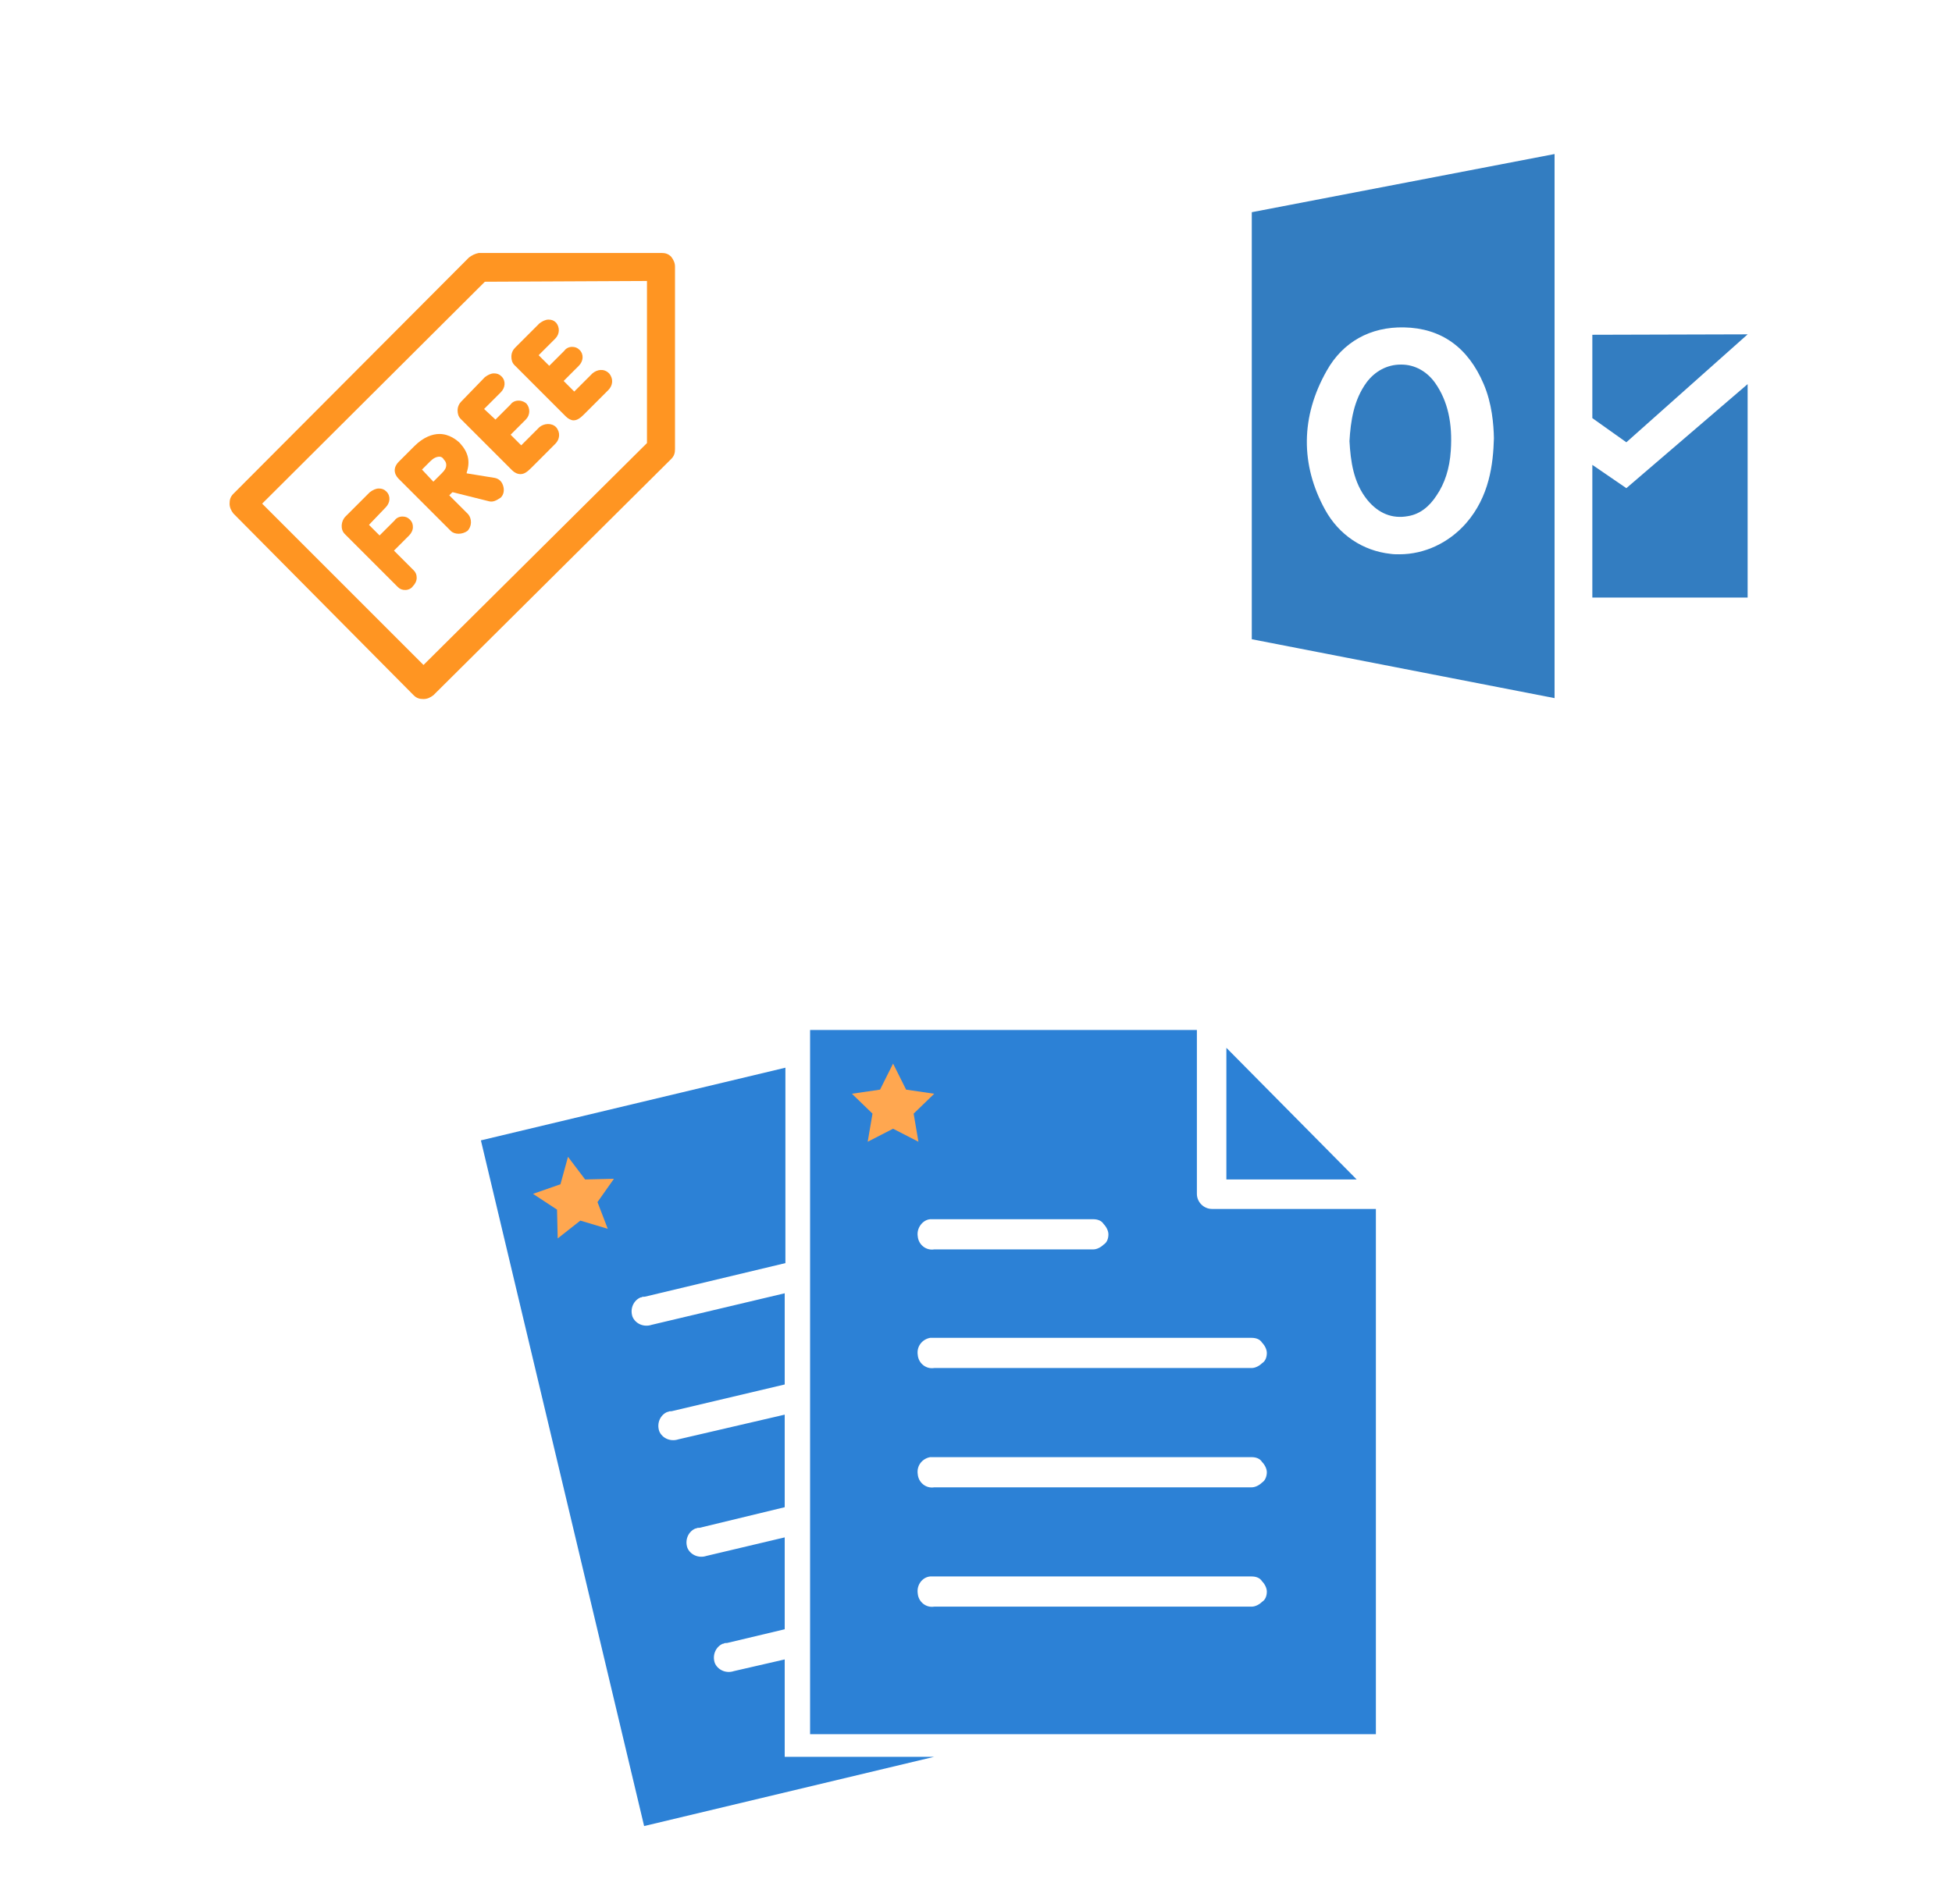
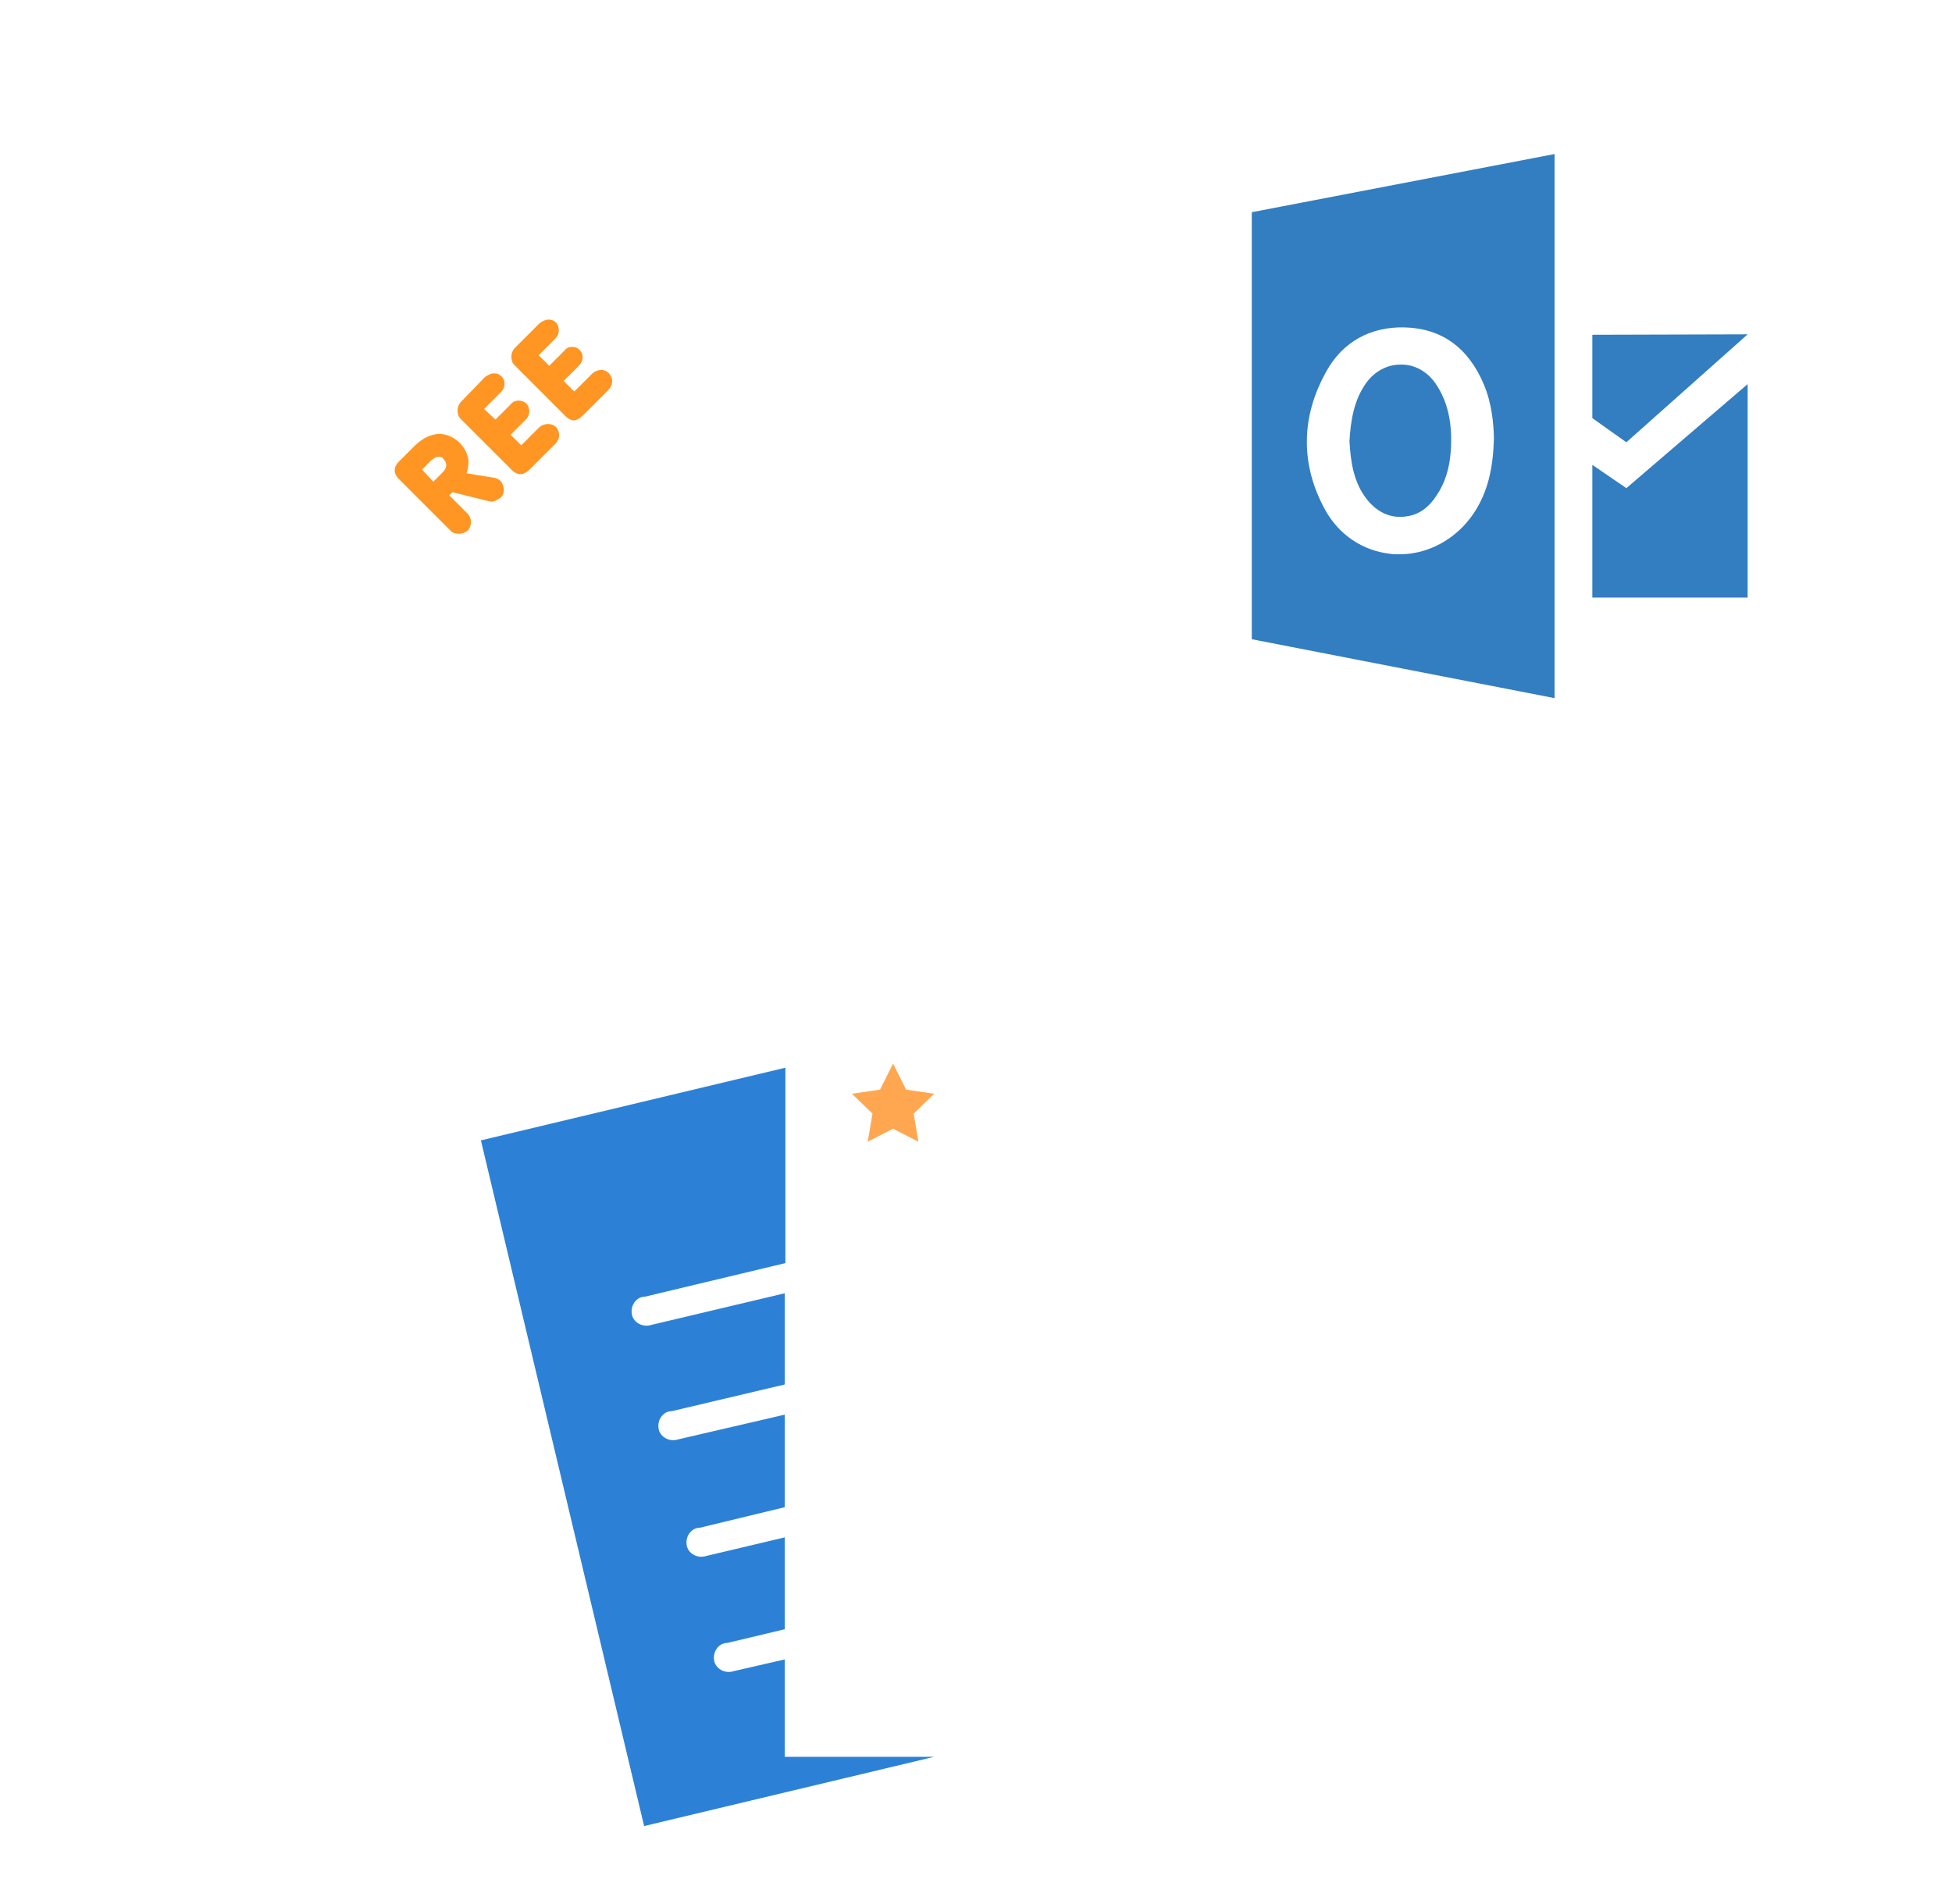
<svg xmlns="http://www.w3.org/2000/svg" width="1025" height="1000" version="1.1">
  <svg x="0" y="0" width="475" height="500" viewBox="0, 0, 68, 125.7" xml:space="preserve" id="Layer_1" enable-background="new 0 0 68 125.7" version="1.1">
    <g>
      <g>
-         <path d="M19.9 68.2 C19.3 68.8 19.2 69.9 19.8 70.5 L26.8 77.5 C27.1 77.8 27.4 77.9 27.8 77.9 C28.2 77.9 28.6 77.7 28.8 77.4 C29.1 77.1 29.3 76.7 29.3 76.3 C29.3 75.9 29.2 75.6 28.9 75.3 L26.3 72.7 L28.3 70.7 C28.6 70.4 28.8 70 28.8 69.6 C28.8 69.2 28.7 68.9 28.4 68.6 C28.1 68.3 27.8 68.2 27.4 68.2 C27 68.2 26.6 68.4 26.4 68.7 L24.4 70.7 L23 69.3 L25.2 67 C25.8 66.4 25.9 65.5 25.3 64.9 C25 64.6 24.7 64.5 24.3 64.5 C23.9 64.5 23.5 64.7 23.1 65 L19.9 68.2 z" style="fill:#FF9522;" />
        <path d="M38.9 66.2 C39.4 66.3 39.8 66.1 40.4 65.7 C40.8 65.3 40.9 64.7 40.7 64.1 C40.5 63.5 40.1 63.2 39.6 63.1 L35.9 62.5 L35.9 62.4 C36.4 60.9 36.1 59.7 35 58.5 C34.6 58.1 33.6 57.3 32.3 57.3 C31.4 57.3 30.2 57.7 29 58.9 L26.9 61 C26.6 61.3 26.4 61.7 26.4 62.1 C26.4 62.5 26.6 62.9 26.9 63.2 L33.8 70.1 C34.3 70.6 35.3 70.6 36 70.1 C36.6 69.5 36.6 68.5 36.1 67.9 L33.6 65.4 L34 65 L34.1 65 L38.9 66.2 z M32.6 62.5 L31.5 63.6 L30 62 L31.1 60.9 C31.5 60.5 31.9 60.3 32.3 60.3 C32.6 60.3 32.8 60.5 32.9 60.7 C33 60.8 33.2 61 33.2 61.4 C33.2 61.8 33 62.1 32.6 62.5 z" style="fill:#FF9522;" />
        <path d="M35.2 53 C34.9 53.3 34.7 53.7 34.7 54.2 C34.7 54.6 34.8 55 35.1 55.3 L41.9 62.1 C42.2 62.4 42.6 62.6 43 62.6 C43.5 62.6 43.9 62.3 44.4 61.8 L47.6 58.6 C48.2 58 48.3 57.1 47.7 56.4 C47.1 55.8 46.1 55.9 45.5 56.4 L43.1 58.8 L41.7 57.4 L43.7 55.4 C44.3 54.8 44.3 53.9 43.8 53.3 C43.6 53.1 43.2 52.9 42.8 52.9 C42.8 52.9 42.8 52.9 42.7 52.9 C42.3 52.9 41.9 53.1 41.7 53.4 L39.7 55.4 L38.2 54 L40.4 51.8 C41 51.2 41.1 50.3 40.5 49.7 C40.2 49.4 39.9 49.3 39.5 49.3 C39.1 49.3 38.7 49.5 38.3 49.8 L35.2 53 z" style="fill:#FF9522;" />
        <path d="M42.3 45.9 C42 46.2 41.8 46.6 41.8 47.1 C41.8 47.5 41.9 47.9 42.2 48.2 L49 55 C49.3 55.3 49.7 55.5 50 55.5 C50 55.5 50 55.5 50 55.5 C50.5 55.5 50.9 55.2 51.4 54.7 L54.6 51.5 C55.2 50.9 55.3 50 54.7 49.3 C54 48.6 53.1 48.8 52.5 49.3 L50.1 51.7 L48.7 50.3 L50.7 48.3 C51.3 47.7 51.4 46.8 50.8 46.2 C50.5 45.9 50.2 45.8 49.8 45.8 C49.4 45.8 49 46 48.8 46.3 L46.8 48.3 L45.4 46.9 L47.6 44.7 C48.2 44.1 48.2 43.2 47.7 42.6 C47.4 42.3 47.1 42.2 46.7 42.2 C46.3 42.2 45.9 42.4 45.5 42.7 L42.3 45.9 z" style="fill:#FF9522;" />
      </g>
-       <path d="M5.1 65.2 C4.7 65.6 4.6 66 4.6 66.5 C4.6 67 4.8 67.4 5.1 67.8 L28.9 91.8 C29.3 92.2 29.7 92.3 30.2 92.3 C30.7 92.3 31.1 92.1 31.5 91.8 L62.9 60.6 C63.3 60.2 63.4 59.8 63.4 59.3 L63.4 35.2 C63.4 34.7 63.2 34.3 62.9 33.9 C62.5 33.5 62.1 33.4 61.6 33.4 L37.5 33.4 C37 33.5 36.6 33.7 36.2 34 L5.1 65.2 z M38.3 37.2 L38.3 37.2 L59.7 37.1 L59.7 58.5 L59.7 58.5 L30.2 87.8 L30.1 87.7 L8.9 66.5 L9 66.4 L38.3 37.2 z" style="fill:#FF9522;" />
    </g>
  </svg>
  <svg x="550" y="0" width="475" height="500" viewBox="0, 0, 625, 542" xml:space="preserve" id="Layer_1#1" enable-background="new 0 0 625 542" version="1.1">
    <g>
      <g>
        <g>
          <path d="M249.3 298.7 C257 297.4 263.6 292.6 268.9 284.4 C274.5 276.2 277.9 265.9 278.7 253.5 C280 234.5 276.6 219.1 267.9 206.7 C262.3 198.8 253.9 194 244.6 194 C244.3 194 244.3 194 244.1 194 C234.8 194 226.4 198.5 220.6 206.2 C211.6 218.4 209.5 233.2 208.7 246.9 C209.5 260.6 211.3 275.5 221.1 287.6 C228.7 296.8 238.2 300.8 249.3 298.7 z" clip-rule="evenodd" fill-rule="evenodd" style="fill:#337DC1;" />
          <path d="M141.2 88.7 L141.2 383.8 L350.4 424.5 L350.4 48.5 L141.2 88.7 z M289.2 303.7 C277.3 317.2 260.6 325.1 243.2 325.1 C241.1 325.1 239 325.1 237.1 324.8 C217.8 322.7 201.4 311.6 191.9 294.4 C174.7 263.2 175 229.9 193 198.2 C204.1 178.4 223.1 167.8 246.4 168.3 C272 168.8 290.6 182 301.4 207.4 C307.2 220.9 308.3 235.4 308.5 244.9 C308 262.7 305.4 285.2 289.2 303.7 z" clip-rule="evenodd" fill-rule="evenodd" style="fill:#337DC1;" />
        </g>
        <polygon points="376.5,173.4 376.5,231 400,247.7 483.8,173.1" clip-rule="evenodd" fill-rule="evenodd" style="fill:#337DC1;" />
        <polygon points="376.5,263.3 400,279.4 483.8,207.5 483.8,355 376.5,355" clip-rule="evenodd" fill-rule="evenodd" style="fill:#337DC1;" />
      </g>
    </g>
  </svg>
  <svg x="250" y="500" width="475" height="500" viewBox="0, 0, 131.9, 125.7" xml:space="preserve" id="e6f81958-2d5b-412e-a3cb-33bdb9bdd74f" enable-background="new 0 0 131.9 125.7" version="1.1">
    <g>
      <g>
        <path d="M45 110.8 L45 96.6 L37.6 98.3 C36.4 98.7 35.2 98.1 34.8 97.1 C34.4 95.9 35 94.7 36 94.3 L36 94.3 L36.1 94.3 C36.2 94.2 36.4 94.2 36.6 94.2 L45 92.2 L45 78.8 L33.6 81.5 C32.4 81.9 31.2 81.3 30.8 80.3 C30.4 79.1 31 77.9 32 77.5 L32 77.5 L32.1 77.5 C32.2 77.4 32.4 77.4 32.6 77.4 L45 74.4 L45 60.9 L29.5 64.5 C28.3 64.9 27.1 64.3 26.7 63.3 C26.3 62.1 26.9 60.9 27.9 60.5 L28 60.5 C28.1 60.4 28.3 60.4 28.5 60.4 L45 56.5 L45 43.2 L25.6 47.8 C24.4 48.2 23.2 47.6 22.8 46.6 C22.4 45.4 23 44.2 24 43.8 L24 43.8 L24.1 43.8 C24.2 43.7 24.4 43.7 24.6 43.7 L45.1 38.8 L45.1 10.3 L0.7 20.9 L24.5 120.9 L66.8 110.8 L45 110.8 z" style="fill:#2C81D6;" />
-         <path d="M48.7 4.8 L48.7 107.5 L131.2 107.5 L131.2 30.9 L107.3 30.9 C106.1 30.9 105.1 29.9 105.1 28.7 L105.1 4.8 L48.7 4.8 z M109.4 7.4 L109.4 26.6 L128.4 26.6 L109.4 7.4 z M66.2 32.4 C66.2 32.4 66.3 32.4 66.2 32.4 C66.5 32.4 66.6 32.4 66.8 32.4 L90 32.4 C90.6 32.4 91.2 32.6 91.5 33.1 C91.9 33.5 92.2 34.1 92.2 34.6 C92.2 35.2 92 35.8 91.5 36.1 C91.1 36.5 90.5 36.8 90 36.8 L66.8 36.8 C65.6 37 64.5 36.1 64.4 34.9 C64.2 33.7 65.1 32.5 66.2 32.4 L66.2 32.4 z M66.2 49.7 C66.2 49.7 66.3 49.7 66.2 49.7 C66.5 49.7 66.6 49.7 66.8 49.7 L113.1 49.7 C113.7 49.7 114.3 49.9 114.6 50.4 C115 50.8 115.3 51.4 115.3 51.9 C115.3 52.5 115.1 53.1 114.6 53.4 C114.2 53.8 113.6 54.1 113.1 54.1 L66.8 54.1 C65.6 54.3 64.5 53.4 64.4 52.2 C64.2 50.9 65.1 49.9 66.2 49.7 L66.2 49.7 z M66.2 67.1 C66.2 67.1 66.3 67.1 66.2 67.1 C66.5 67.1 66.6 67.1 66.8 67.1 L113.1 67.1 C113.7 67.1 114.3 67.3 114.6 67.8 C115 68.2 115.3 68.8 115.3 69.3 C115.3 69.8 115.1 70.5 114.6 70.8 C114.2 71.2 113.6 71.5 113.1 71.5 L66.8 71.5 C65.6 71.7 64.5 70.8 64.4 69.6 C64.2 68.3 65.1 67.3 66.2 67.1 L66.2 67.1 z M66.2 84.5 L66.2 84.5 C66.5 84.5 66.6 84.5 66.8 84.5 L113.1 84.5 C113.7 84.5 114.3 84.7 114.6 85.2 C115 85.6 115.3 86.2 115.3 86.7 C115.3 87.3 115.1 87.9 114.6 88.2 C114.2 88.6 113.6 88.9 113.1 88.9 L66.8 88.9 C65.6 89.1 64.5 88.2 64.4 87 C64.2 85.7 65.1 84.6 66.2 84.5 L66.2 84.5 z" style="fill:#2C81D6;" />
      </g>
      <polygon points="60.8,9.7 62.7,13.5 66.8,14.1 63.8,17 64.5,21.1 60.8,19.2 57.1,21.1 57.8,17 54.8,14.1 58.9,13.5" style="fill:#FFA750;" />
-       <polygon points="13.4,23.3 15.9,26.6 20.1,26.5 17.7,29.9 19.2,33.8 15.2,32.6 11.9,35.2 11.8,31 8.3,28.7 12.3,27.3" style="fill:#FFA750;" />
    </g>
  </svg>
</svg>